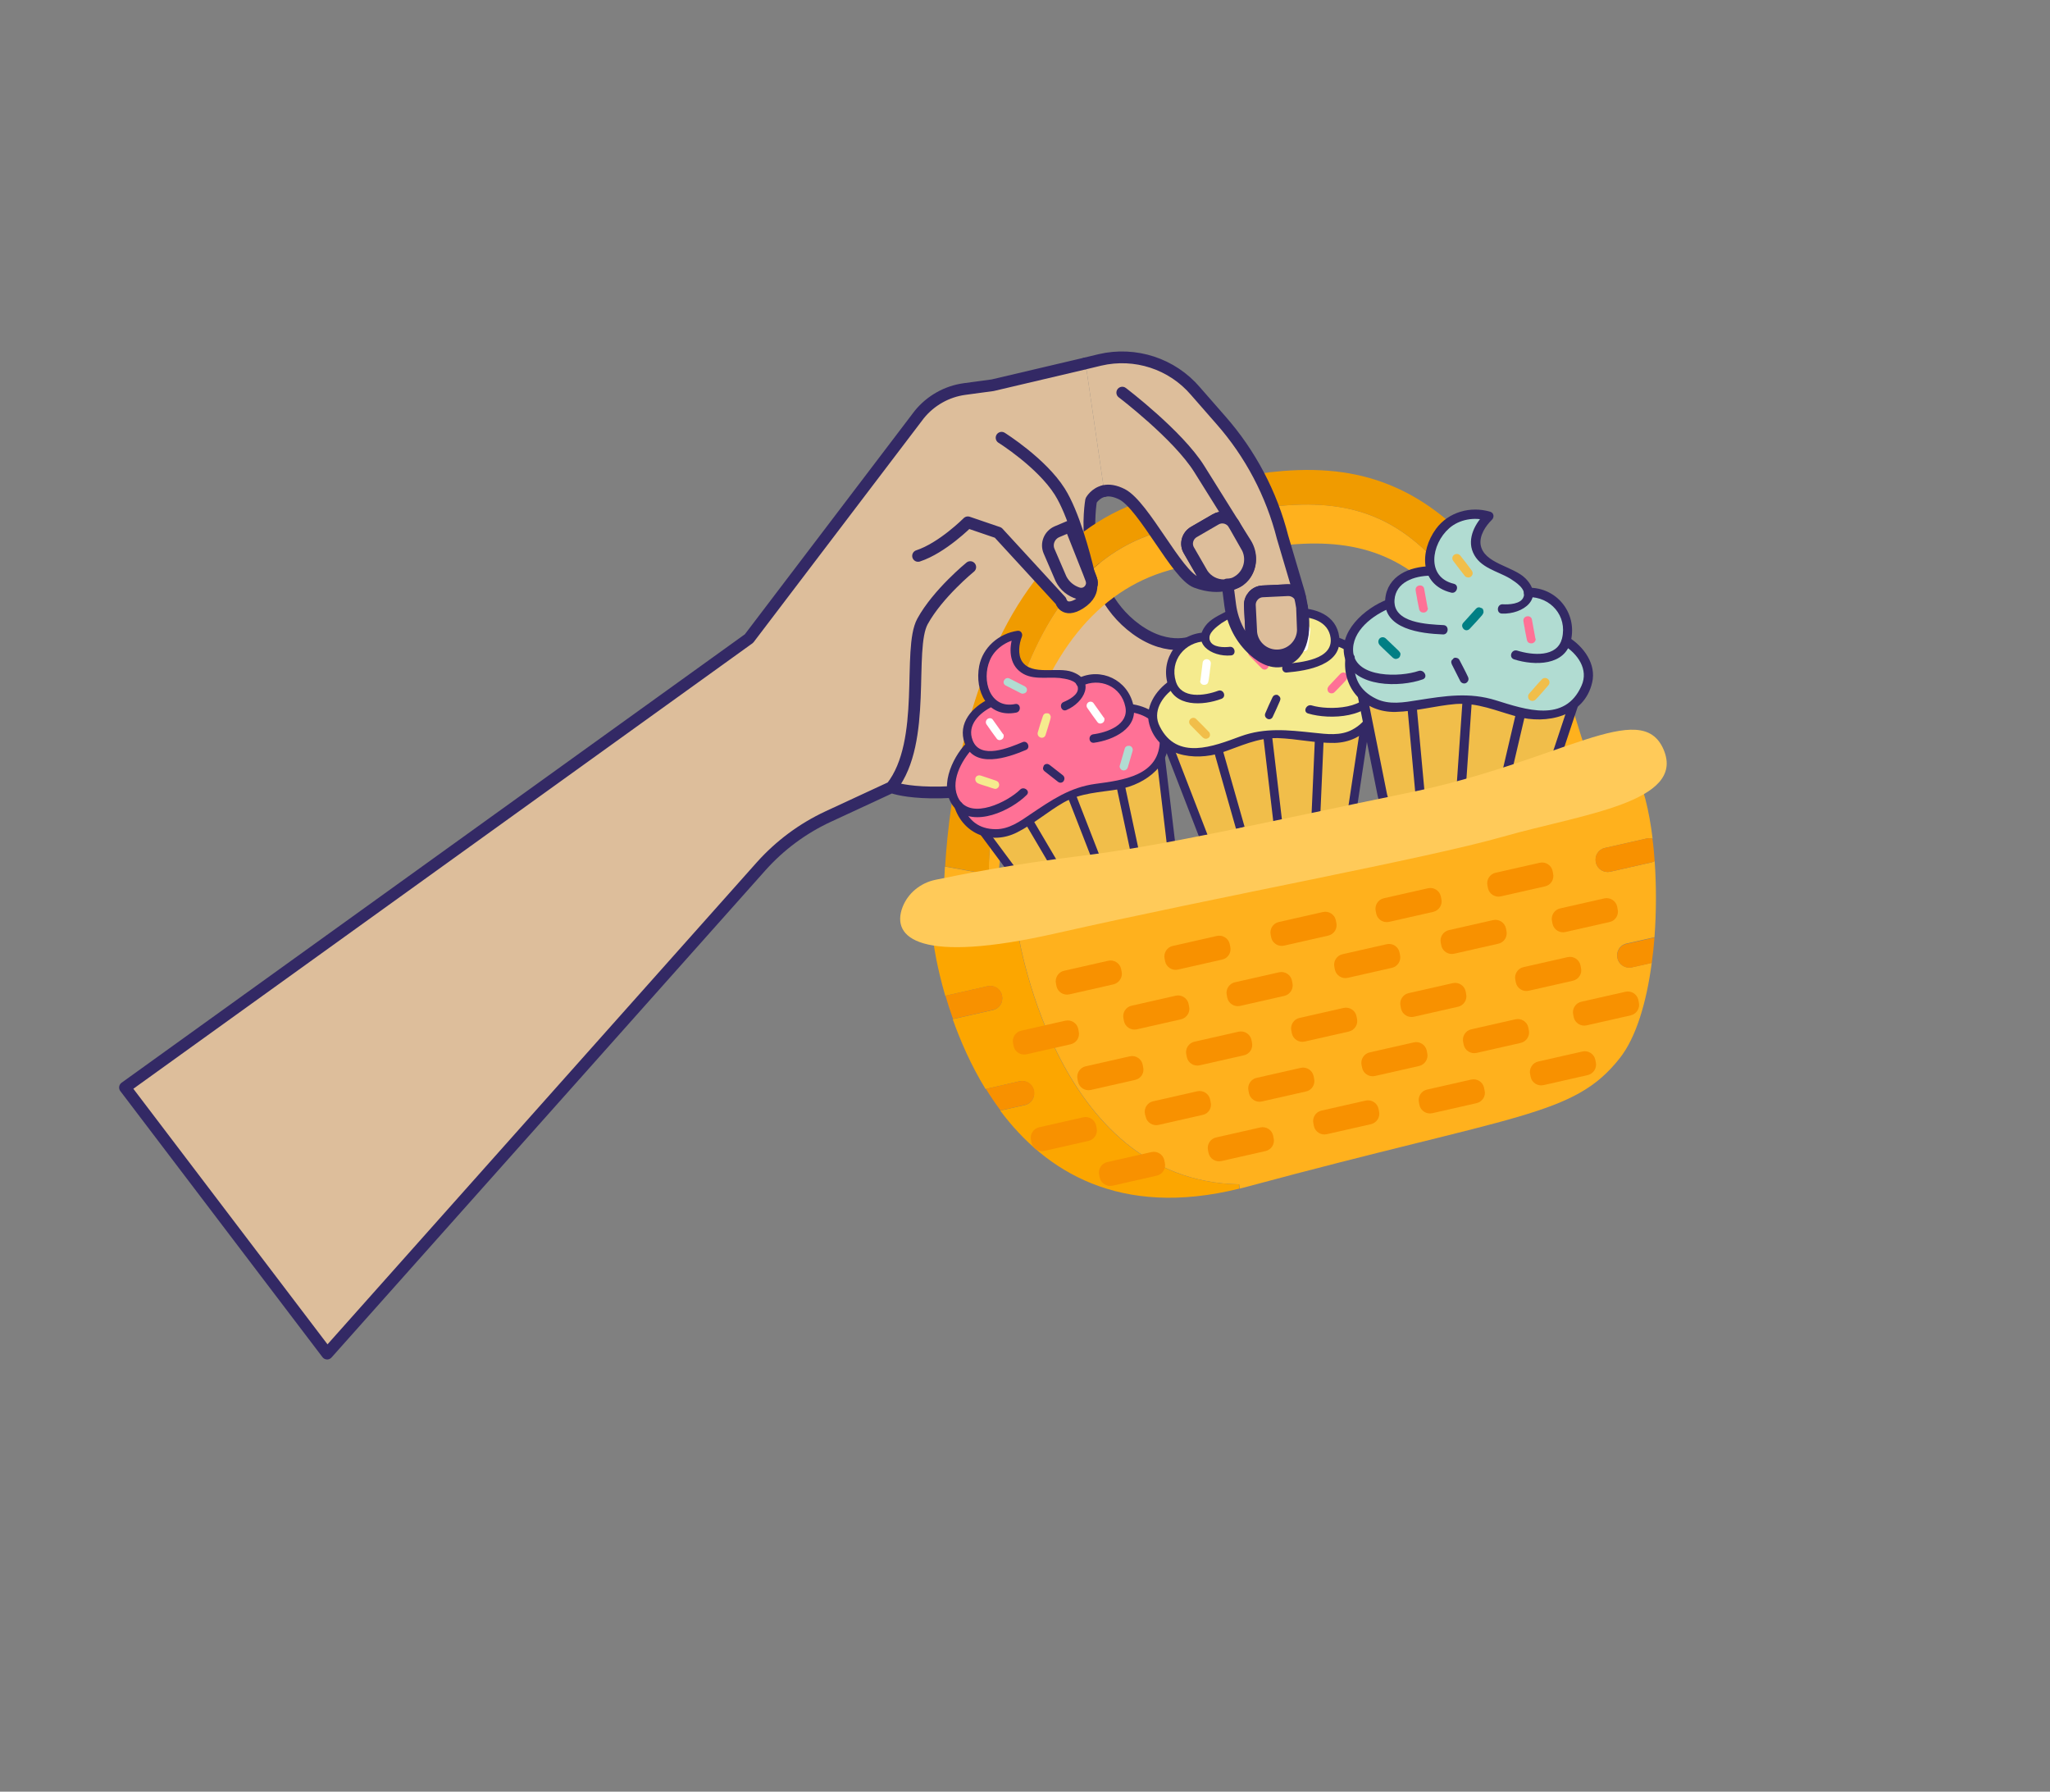
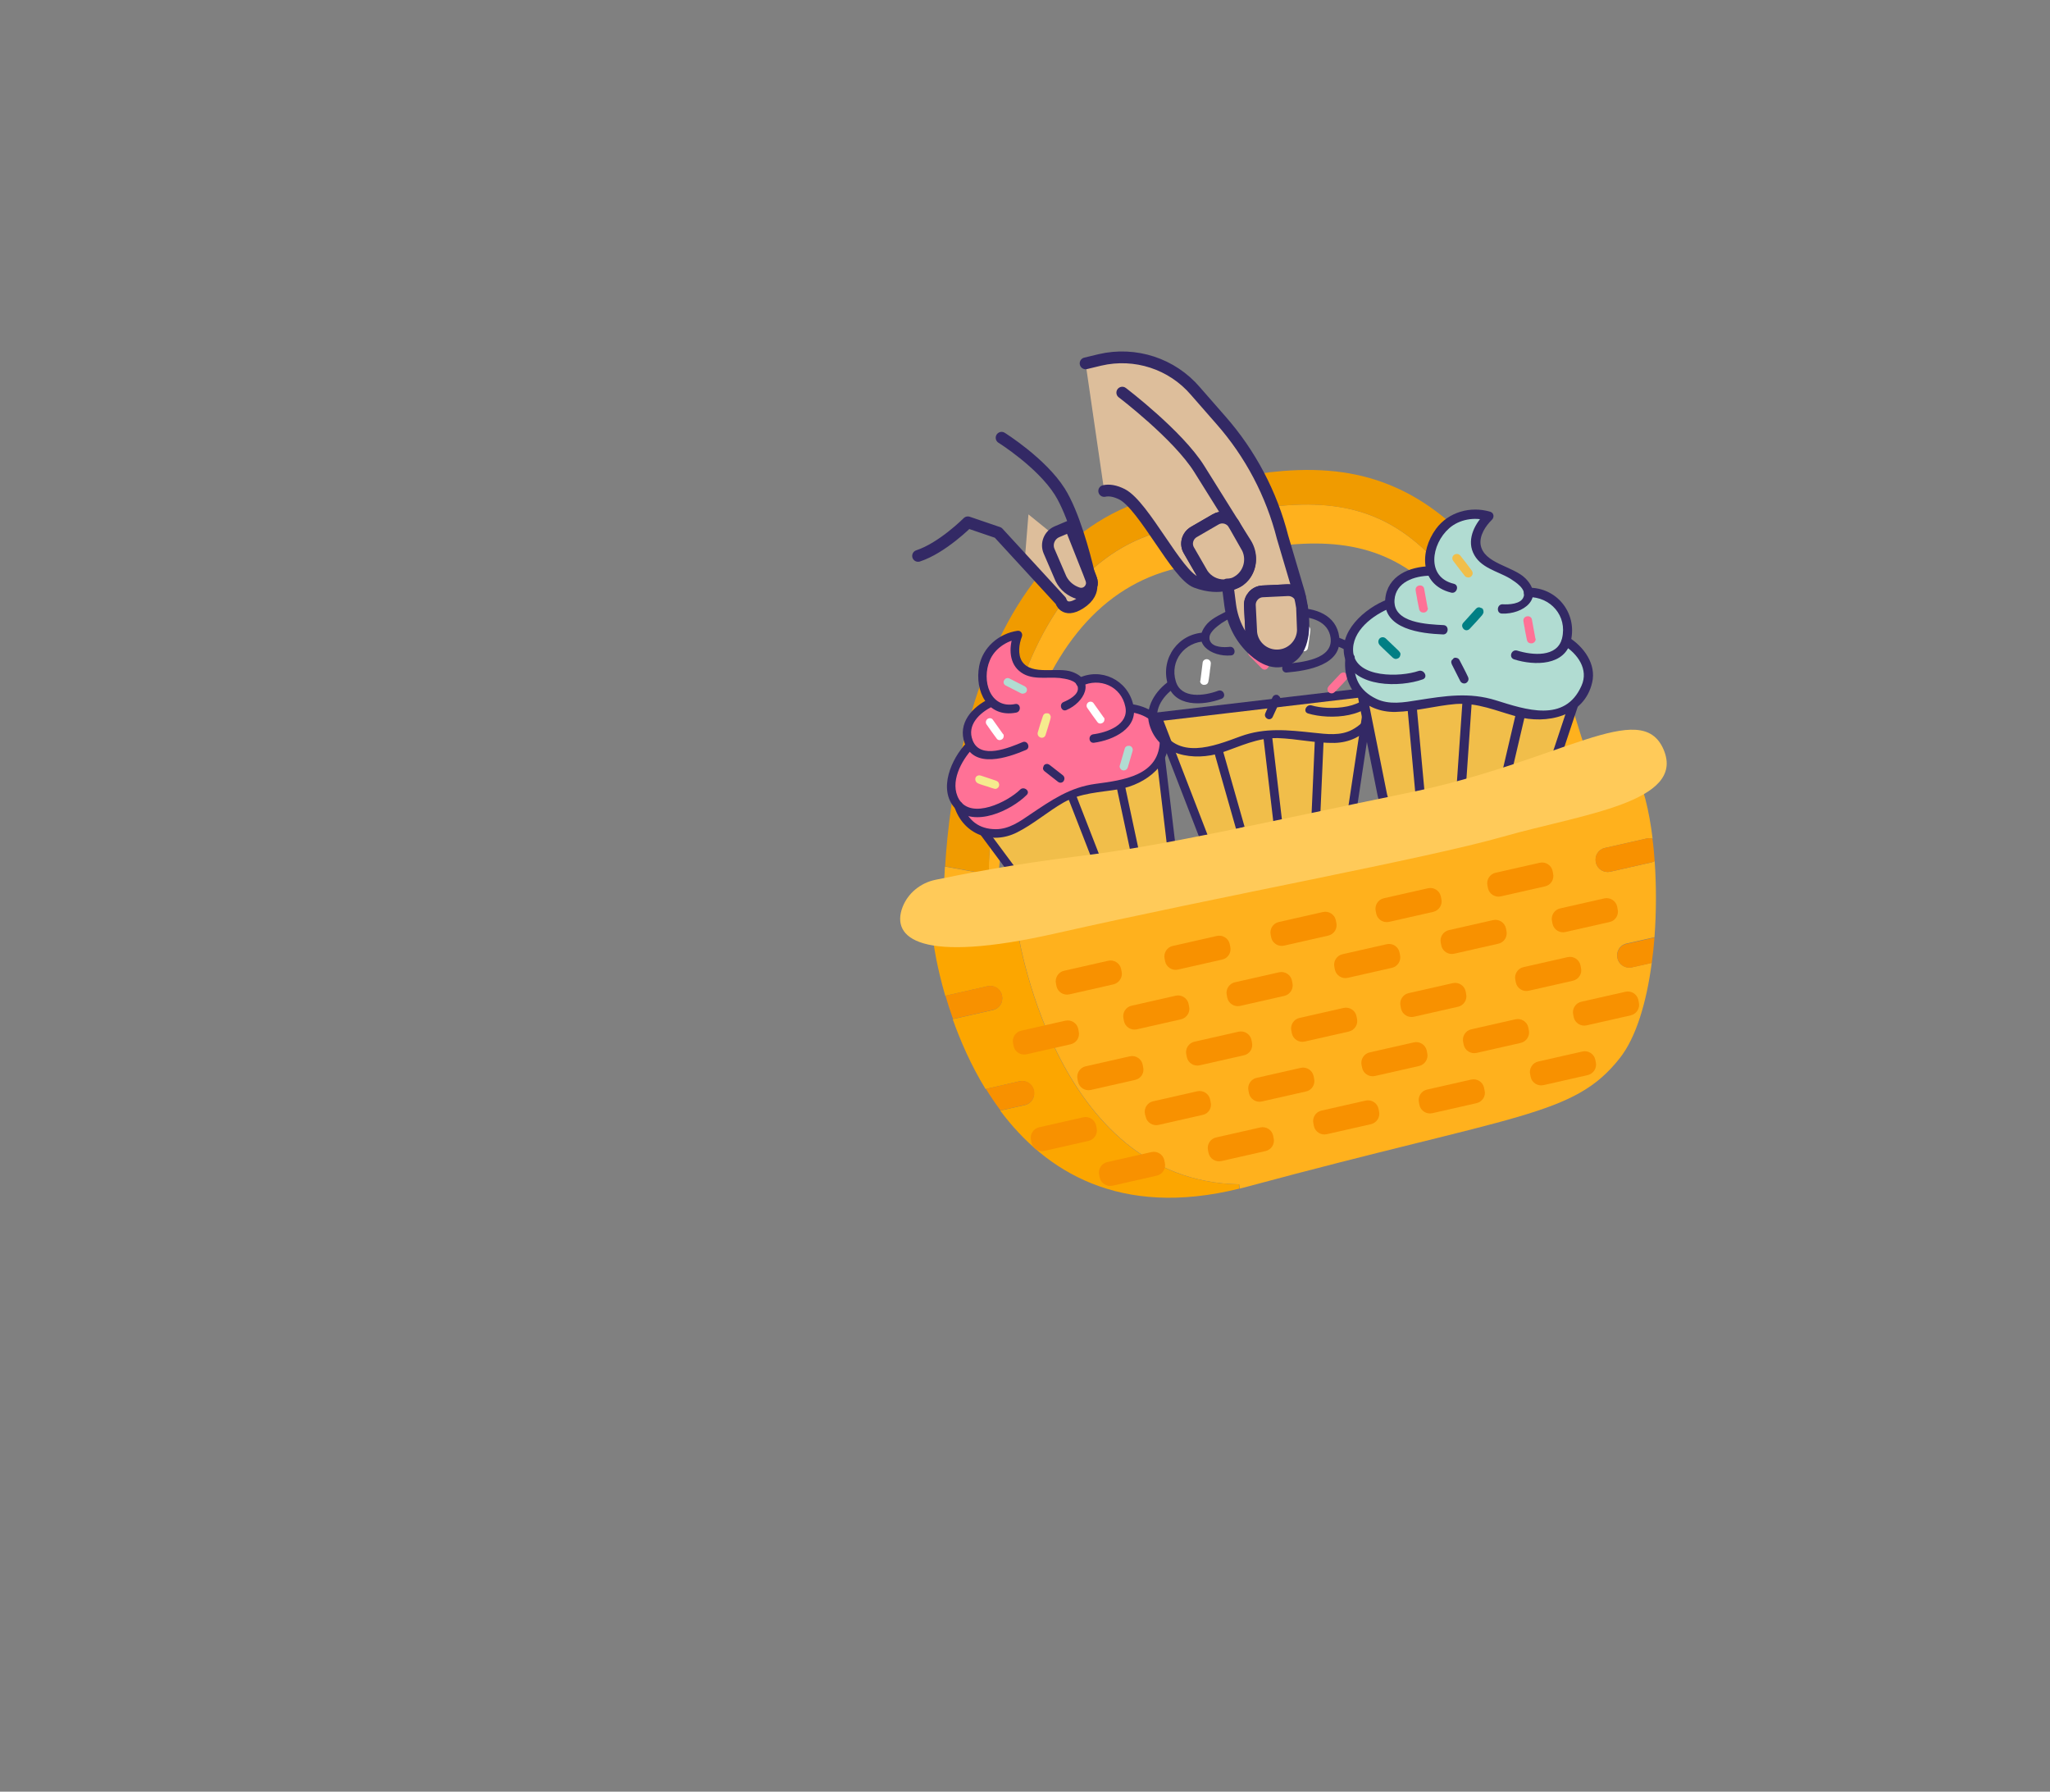
<svg xmlns="http://www.w3.org/2000/svg" version="1.1" id="Layer_1" x="0px" y="0px" viewBox="0 0 1190.6 1040.4" style="enable-background:new 0 0 1190.6 1040.4;" xml:space="preserve">
  <rect x="0" y="0" width="1190.6" height="1040.4" fill="#808080" stroke="none" />
  <style type="text/css">
	.st0{fill:#DDBE9B;stroke:#332965;stroke-width:6.832;stroke-linecap:round;stroke-linejoin:round;stroke-miterlimit:10;}
	.st1{fill:none;stroke:#332965;stroke-width:6.832;stroke-linecap:round;stroke-linejoin:round;stroke-miterlimit:10;}
	.st2{fill:#FFB11D;}
	.st3{fill:#F09B00;}
	.st4{fill:#F1BE4A;}
	.st5{fill:#332965;}
	.st6{fill:#FF7196;}
	.st7{fill:#B1DCD2;}
	.st8{fill:#F5EB8E;}
	.st9{fill:#FFFFFF;}
	.st10{fill:#F89100;}
	.st11{fill:#FCA600;}
	.st12{fill:#007F84;}
	.st13{fill:#FFCA59;}
	.st14{fill:#DDBE9B;}
</style>
  <path class="st0" d="M718.4,337.9c-0.5,0.3-1.1,0.6-1.6,0.8c2.5-0.8,4.4-2.4,5.9-4.2c4.3-5.5,4.5-13.1,0.8-19l-6.1-9.7l7.1,12.5  C727.9,325.4,725.3,334,718.4,337.9z" />
  <path class="st1" d="M730.1,371.3c-0.1-1.3-0.4-2.5-1.1-3.5c0.3,1.5,0.8,3.6,1.2,6.1L730.1,371.3z" />
-   <path class="st0" d="M630.5,211l-54,12.7l-16.3,2.2c-10.3,1.4-19.7,6.7-26.3,14.8L435,370.8L72.6,631.5L190,786l252-282.9  c10.9-12.2,24.1-22,38.9-28.9l36.9-17.1c20.9-26.6,9.1-80.1,18-96.3s27.7-31.5,27.7-31.5s-18.8,15.3-27.7,31.5s2.9,69.7-18,96.3  c0,0,21.5,8.9,78.6-3.5c32.9-7.1,62.4-20,81.4-29.6c13.9-7,16.6-52,16.6-52s-14.9,7.6-34.5-6.6c-35.1-25.5-26.2-74.8-26.2-74.8  s2.4-4.4,7.6-5.5" />
  <g>
    <path class="st2" d="M888.3,416.4c-30.2-67.3-56.8-101.9-88.7-115.7c-32.4-14.1-72-7.4-125.5,7.9c-41.5,11.9-70.9,48.3-87.3,108.4   c-12.7,46.5-12.6,90.3-12.6,90.8l-25.4-4.6c-0.8,12.7-0.8,20.8-0.8,21.6l30.9,5.6c0-0.4-0.1-44.3,12.6-90.8   c16.4-60.1,45.8-96.6,87.3-108.4c53.5-15.3,93.1-21.9,125.5-7.9c31.9,13.8,58.4,48.5,88.7,115.7l28-4c-3-6.8-8.4-27.8-11.5-34   L888.3,416.4z" />
    <path class="st3" d="M586.8,417c16.4-60.1,45.8-96.6,87.3-108.4c53.5-15.3,93.1-21.9,125.5-7.9c31.9,13.8,58.4,48.5,88.7,115.7   l21.3-15.4c-31.7-65.4-63-102.3-99.9-118.3c-19.1-8.3-39.7-11.2-64.8-9.2c-20.1,1.6-43.7,6.5-76.3,15.8   c-50.3,14.4-87.2,59.9-106.5,131.7c-8.7,32.1-12,62.6-13.2,82.1l25.4,4.6C574.2,507.3,574.1,463.5,586.8,417z" />
    <path class="st2" d="M959.5,500.7l-24.3,5.5c-3.7,0.8-7.5-1.5-8.3-5.3l0-0.2c-0.9-3.8,1.5-7.5,5.2-8.3l24.3-5.5   c1.2-0.3,2.3-0.2,3.4,0.1c-2-16.6-5.6-30.8-10.4-39.9C931.8,414,559.9,535,559.9,535l-9.5,7.7l40.2-4.8c0,0,20.6,148.1,129.1,149.8   l0.3,2.5c1.4-0.4,2.9-0.7,4.3-1.1c157.6-42.5,189.7-40.8,216.4-74.6c9.5-12,15.6-32.5,18.6-55.4l-11.6,2.6   c-3.7,0.8-7.5-1.5-8.3-5.3l0-0.2c-0.9-3.8,1.5-7.5,5.2-8.3l16.3-3.7c1.1-14.8,1.1-30,0.1-44.2C960.5,500.3,960,500.5,959.5,500.7z" />
    <g>
      <g>
        <path class="st4" d="M559.5,467.3l43.4,58.5c3.7,4.9,10.3,6.9,16.1,4.7l53.1-20.7c5.8-2.3,9.5-8.3,8.6-14.5l-8.6-71.9     C672.2,423.4,559.5,467.3,559.5,467.3z" />
        <path class="st5" d="M673.1,512.1L620,532.7c-6.8,2.6-14.6,0.4-19-5.5l-45.4-61.1l118.6-46.2l9,75.1     C684.2,502.2,679.9,509.4,673.1,512.1z M563.4,468.4l41.5,55.9c3.1,4.1,8.5,5.7,13.2,3.8l53.1-20.7c4.8-1.9,7.8-6.8,7.1-11.9     l-8.2-68.8L563.4,468.4z" />
      </g>
      <g>
        <g>
          <path class="st6" d="M656.2,410.9L656.2,410.9c-0.2-1.5-0.7-3.2-1.7-5.2c-9-19.1-27.4-9.6-27.4-9.6l0,0c-2.3-3.2-8.5-5.5-19.4-5      c-26.3,1.3-16.7-22.4-16.7-22.4s-25.4,3.2-19.6,31.6c0.6,3.5,2.1,5.9,4,7.4c0,0-15.4,7.1-13.9,18.1c0.3,2.7,1,5.3,2.3,7.2      l-0.5-0.3c0,0-15.8,16-9.2,31.2c0.6,1.5,1.4,2.8,2.5,3.8l0,0c4.1,13.6,13.2,16.3,24,16c10.7-0.5,24.3-14.6,40.6-22.5      c16.3-7.9,44.3,0.6,53.1-23.5C683.1,413.8,656.2,410.9,656.2,410.9z" />
        </g>
      </g>
      <g>
        <g>
          <path class="st5" d="M589.7,408.8c-14.8,3.1-19.8-13.8-14.8-25.4c2.7-6.5,9.5-11.3,16.6-12.3c-0.8-1.1-1.6-2.4-2.6-3.4      c-2.8,6.9-3.3,16.4,2.9,21.8c6.7,5.9,15.8,3.4,23.7,4.2c3.4,0.5,10,1.2,10.5,5.6c0.6,4.2-5.5,7.2-8.4,8.4      c-2.8,1.3-1.1,5.9,1.8,4.6c10.3-4.4,17.1-17.1,3.4-22.1c-8.6-3.2-23.4,2.4-29.2-6.1c-2.6-4.1-1.8-10.1-0.1-14.4      c0.6-1.6-0.5-3.7-2.6-3.4c-10.8,1.6-20.1,9.6-22.2,20.4c-2.8,14.5,4.8,30.4,21.5,27.1C593.3,413.2,592.8,408.3,589.7,408.8      L589.7,408.8z" />
        </g>
      </g>
      <g>
        <g>
          <path class="st5" d="M574.7,405.7c-10.1,4.8-18.7,14.3-14.4,26c5.6,14.9,24.9,8.3,35.5,3.8c2.9-1.1,1.1-5.7-1.8-4.6      c-7.7,3.2-24.7,10.5-29.1-1c-3.5-8.9,4-16,11.6-19.7C579.3,408.8,577.5,404.2,574.7,405.7L574.7,405.7z" />
        </g>
      </g>
      <g>
        <g>
          <path class="st5" d="M561.4,431.3c-8.8,9.1-16.9,27.2-6.6,38.2c11,11.4,32.5,1.1,41.5-7.9c2.3-2.3-1.7-5.2-3.8-3.1      c-7.1,7-28.2,17.7-35.5,5.7c-5.7-9.8,1.3-22.5,8.1-29.8C567.5,432.1,563.7,429,561.4,431.3L561.4,431.3z" />
        </g>
      </g>
      <g>
        <g>
          <path class="st5" d="M628.1,398.4c10.5-5.2,23.1,0,25.5,12.1c2.1,10.3-10.4,14.8-18.7,15.9c-3.1,0.5-2.7,5.3,0.5,4.9      c11.1-1.5,26-8.4,22.8-21.9c-3.2-14.6-18.8-22.1-32.1-15.5C623.5,395.3,625.3,399.9,628.1,398.4L628.1,398.4z" />
        </g>
      </g>
      <g>
        <g>
          <path class="st5" d="M656,413.5c8.5,0.9,17.5,5.9,17.6,15.4c0.5,21.7-21.5,24.1-37.5,26.3c-14.7,2-25.4,9.4-37.6,17.6      c-6.1,4.2-12.5,8.7-20.1,8.7c-9.9,0-16.3-5.1-19.4-14.5c-1-3-5.6-1.2-4.6,1.8c5.2,15.6,21.4,22,36.2,14.6      c9.6-4.8,17.7-12,27.1-17.4c10.1-5.7,20.8-5.8,32.1-7.7c15.8-2.8,32.2-15,28.3-33.2c-2-9.8-12.1-15.2-21.5-16.3      C653.6,408.2,652.8,412.9,656,413.5L656,413.5z" />
        </g>
      </g>
      <rect x="628.5" y="458.4" transform="matrix(0.932 -0.363 0.363 0.932 -132.708 262.048)" class="st5" width="4.9" height="51.6" />
      <rect x="653.1" y="455.9" transform="matrix(0.978 -0.209 0.209 0.978 -85.518 147.591)" class="st5" width="4.9" height="45.1" />
-       <rect x="606.3" y="474.1" transform="matrix(0.862 -0.508 0.508 0.862 -167.856 377.739)" class="st5" width="4.9" height="45.1" />
      <path class="st7" d="M650.4,445.8c-0.2-0.5-0.2-1,0-1.4c0.9-3.2,1.8-6.3,2.8-9.6c0.3-1.4,1.7-1.9,2.9-1.7c1.2,0.3,2,1.5,1.7,2.9    c-0.9,3.2-1.8,6.3-2.8,9.6c-0.4,1.2-1.3,1.7-2.3,1.8C651.6,447.4,650.8,446.8,650.4,445.8z" />
      <path class="st5" d="M608.1,443.6c0.5,0,0.9,0.2,1.4,0.5c2.5,2,5.2,4,7.8,6.1c1,0.8,1.2,2.2,0.4,3.4c-0.7,1-2.2,1.2-3.2,0.4    c-2.5-2-5.3-4.1-7.8-6.1c-1-0.8-1.2-1.8-0.7-2.7C606.2,444.1,607.1,443.6,608.1,443.6z" />
      <path class="st7" d="M594.5,402.7c-0.5,0.2-1,0.1-1.5-0.1c-2.9-1.5-5.9-3-8.8-4.5c-1.3-0.6-1.7-2-1-3.1c0.6-1.1,1.8-1.6,3.1-1    c3,1.5,5.9,3,8.8,4.5c1.1,0.6,1.5,1.5,1.3,2.5C596.3,401.8,595.5,402.6,594.5,402.7z" />
      <path class="st8" d="M610.1,415.6c0.2,0.5,0.2,1,0,1.8c-0.9,3-1.8,6.2-2.8,9.2c-0.3,1.4-1.7,2.1-2.9,1.7c-1.2-0.4-2-1.5-1.7-2.9    c0.9-3.2,1.9-6.4,3-9.6c0.3-1,1.1-1.7,2.2-1.6C609,414,609.7,414.6,610.1,415.6z" />
      <path class="st8" d="M580.1,454.8c0.4,0.9,0.2,1.9-0.4,2.5c-0.7,0.8-1.6,1-2.6,0.6c-1.6-0.4-3.1-1.1-4.7-1.5    c-1.4-0.5-2.8-0.8-4.1-1.4c-1.4-0.5-2.1-1.8-1.8-3.2c0.4-1.2,1.7-1.9,3.2-1.4c2.9,1,5.9,1.9,8.7,2.9    C579.1,453.6,579.9,454,580.1,454.8z" />
      <path class="st9" d="M641.3,416.9c0.4,1.1,0,2.3-1,2.9c-1,0.6-2.3,0.5-3-0.6c-1.1-1.4-2-2.8-3-4.1c-0.9-1.4-1.9-2.6-2.8-4    c-0.8-1.1-0.4-2.5,0.5-3.2s2.4-0.6,3.1,0.4c2,2.8,3.9,5.5,5.9,8.3C641.2,416.7,641.3,416.9,641.3,416.9z" />
      <path class="st9" d="M582.8,426.5c0.4,1.1,0,2.3-1,2.9c-1,0.6-2.3,0.5-3-0.6c-1.1-1.4-2-2.8-3-4.1c-0.9-1.4-1.9-2.6-2.8-4    c-0.8-1.1-0.4-2.5,0.5-3.2c1-0.7,2.4-0.6,3.1,0.4c2,2.8,3.9,5.5,5.9,8.3C582.7,426.3,582.8,426.5,582.8,426.5z" />
    </g>
    <path class="st10" d="M932,492.4c-3.7,0.8-6.1,4.6-5.2,8.3l0,0.2c0.9,3.8,4.6,6.1,8.3,5.3l24.3-5.5c0.6-0.1,1.1-0.3,1.6-0.6   c-0.3-4.5-0.7-8.9-1.3-13.1c-1.1-0.3-2.3-0.4-3.4-0.1L932,492.4z" />
    <path class="st10" d="M939.4,556.3l0,0.2c0.9,3.8,4.6,6.1,8.3,5.3l11.6-2.6c0.7-4.9,1.2-9.8,1.6-14.8l-16.3,3.7   C940.9,548.8,938.5,552.6,939.4,556.3z" />
    <path class="st11" d="M590.5,537.9l-40.2,4.8l-7.9,6.4c0,0,1.6,12,6.6,29.2c0.1,0,0.2-0.1,0.3-0.1l24.3-5.5   c3.7-0.8,7.5,1.5,8.3,5.3l0,0.2c0.9,3.8-1.5,7.5-5.2,8.3l-23.4,5.3c4.5,12.7,10.7,26.9,19.1,40.6l19.7-4.5c3.7-0.8,7.5,1.5,8.3,5.3   l0,0.2c0.9,3.8-1.5,7.5-5.2,8.3l-14.3,3.2c26.2,35.1,69.2,62.6,138.9,45.3l-0.3-2.5C611.1,686,590.5,537.9,590.5,537.9z" />
    <path class="st10" d="M646.7,571.6l-25.6,5.8c-3.4,0.8-6.8-1.4-7.5-4.7l-0.3-1.5c-0.8-3.4,1.4-6.8,4.7-7.5l25.6-5.8   c3.4-0.8,6.8,1.4,7.5,4.7l0.3,1.5C652.2,567.4,650,570.8,646.7,571.6z" />
    <path class="st10" d="M709.8,557.2l-25.6,5.8c-3.4,0.8-6.8-1.4-7.5-4.7l-0.3-1.5c-0.8-3.4,1.4-6.8,4.7-7.5l25.6-5.8   c3.4-0.8,6.8,1.4,7.5,4.7l0.3,1.5C715.3,553.1,713.2,556.5,709.8,557.2z" />
    <path class="st10" d="M771.4,543.3l-25.6,5.8c-3.4,0.8-6.8-1.4-7.5-4.7l-0.3-1.5c-0.8-3.4,1.4-6.8,4.7-7.5l25.6-5.8   c3.4-0.8,6.8,1.4,7.5,4.7l0.3,1.5C776.9,539.2,774.8,542.5,771.4,543.3z" />
    <path class="st10" d="M832.4,529.5l-25.6,5.8c-3.4,0.8-6.8-1.4-7.5-4.7l-0.3-1.5c-0.8-3.4,1.4-6.8,4.7-7.5l25.6-5.8   c3.4-0.8,6.8,1.4,7.5,4.7l0.3,1.5C837.9,525.3,835.8,528.7,832.4,529.5z" />
    <path class="st10" d="M897.3,514.7l-25.6,5.8c-3.4,0.8-6.8-1.4-7.5-4.7l-0.3-1.5c-0.8-3.4,1.4-6.8,4.7-7.5l25.6-5.8   c3.4-0.8,6.8,1.4,7.5,4.7l0.3,1.5C902.8,510.6,900.7,514,897.3,514.7z" />
    <path class="st10" d="M621.8,606.4l-25.6,5.8c-3.4,0.8-6.8-1.4-7.5-4.7l-0.3-1.5c-0.8-3.4,1.4-6.8,4.7-7.5l25.6-5.8   c3.4-0.8,6.8,1.4,7.5,4.7l0.3,1.5C627.3,602.3,625.2,605.6,621.8,606.4z" />
    <path class="st10" d="M685.9,591.9l-25.6,5.8c-3.4,0.8-6.8-1.4-7.5-4.7l-0.3-1.5c-0.8-3.4,1.4-6.8,4.7-7.5l25.6-5.8   c3.4-0.8,6.8,1.4,7.5,4.7l0.3,1.5C691.4,587.7,689.3,591.1,685.9,591.9z" />
    <path class="st10" d="M745.9,578.3l-25.6,5.8c-3.4,0.8-6.8-1.4-7.5-4.7l-0.3-1.5c-0.8-3.4,1.4-6.8,4.7-7.5l25.6-5.8   c3.4-0.8,6.8,1.4,7.5,4.7l0.3,1.5C751.4,574.1,749.3,577.5,745.9,578.3z" />
    <path class="st10" d="M808.4,562l-25.6,5.8c-3.4,0.8-6.8-1.4-7.5-4.7l-0.3-1.5c-0.8-3.4,1.4-6.8,4.7-7.5l25.6-5.8   c3.4-0.8,6.8,1.4,7.5,4.7l0.3,1.5C813.9,557.9,811.7,561.3,808.4,562z" />
    <path class="st10" d="M870.2,548l-25.6,5.8c-3.4,0.8-6.8-1.4-7.5-4.7l-0.3-1.5c-0.8-3.4,1.4-6.8,4.7-7.5l25.6-5.8   c3.4-0.8,6.8,1.4,7.5,4.7l0.3,1.5C875.7,543.9,873.5,547.3,870.2,548z" />
    <path class="st10" d="M934.8,535.4l-25.6,5.8c-3.4,0.8-6.8-1.4-7.5-4.7l-0.3-1.5c-0.8-3.4,1.4-6.8,4.7-7.5l25.6-5.8   c3.4-0.8,6.8,1.4,7.5,4.7l0.3,1.5C940.3,531.3,938.2,534.7,934.8,535.4z" />
    <g>
      <g>
        <path class="st4" d="M672.2,416.3l26.9,69.5c2.2,6,8.5,9.7,14.8,9l58.2-6.8c6.4-0.7,11.4-5.8,12.4-12l11.2-74.1     C795.7,401.8,672.2,416.3,672.2,416.3z" />
        <path class="st5" d="M696.7,486.7l-28.1-72.6l130.1-15.3L787,476.4c-1.2,7.4-7.2,13.3-14.6,14.1l-58.2,6.8     C706.7,498.2,699.3,493.7,696.7,486.7z M675.7,418.5l25.7,66.5c1.8,4.9,6.9,8,12.2,7.3l58.2-6.8c5.2-0.6,9.4-4.7,10.2-9.9     l10.7-70.9L675.7,418.5z" />
      </g>
      <g>
        <g>
-           <path class="st8" d="M677.1,430.5c19.6,17.6,40.9-3.6,59.6-4.3c18.6-0.7,37.8,5.6,47.7,0.9c10-4.9,17-11.9,14.1-26.2l0,0      c0.5-1.4,0.7-3,0.5-4.7c-1.3-17-23.4-24-23.4-24l-0.3,0.5c0.2-2.4-0.4-5.1-1.4-7.7c-4-10.8-21.4-9.7-21.4-9.7      c0.9-2.3,1.1-5.2,0-8.7c-8.5-28.6-33.1-19.3-33.1-19.3s20.2,16.9-4.3,28.4c-10.2,4.8-14.7,9.9-15.2,13.9l0,0      c0,0-21.2,0.3-20.2,21.9c0.1,2.2,0.5,4,1,5.5l0,0C680.7,397.3,657.7,412.9,677.1,430.5z" />
-         </g>
+           </g>
      </g>
      <g>
        <g>
          <path class="st5" d="M740.2,363.2c-3.1,1-1.2,5.8,2.1,4.7c16.8-5,16-23.1,6.4-35c-7.2-8.9-19.4-11.7-30-7.9      c-2,0.7-2,3.1-0.7,4.3c3.6,3.2,7.3,8.2,6.8,13.2c-1.1,10.5-17.2,12.6-23.6,19.6c-10.1,11.2,2.3,19.5,13.7,18.5      c3.2-0.2,2.6-5.2-0.6-5c-3.2,0.4-10.1,0.5-11.6-3.6c-1.7-4.2,4-8.1,6.8-10.2c6.8-4.5,16.2-6.7,19.5-15.2      c3-7.8-2.1-16.3-7.9-21.2c-0.3,1.4-0.5,3-0.7,4.3c6.9-2.5,15.3-1.5,21,3.2C751.5,341.2,755.1,358.9,740.2,363.2L740.2,363.2z" />
        </g>
      </g>
      <g>
        <g>
          <path class="st5" d="M752.2,353.2c-3.2,0-2.6,5.1,0.6,5c8.6-0.3,18.8,2.6,20,12.3c1.5,12.6-17.4,14.1-26,15      c-3.2,0.4-2.6,5.4,0.6,5c11.8-1,32.5-4.3,30.4-20.6C776.2,357.1,763.8,352.7,752.2,353.2L752.2,353.2z" />
        </g>
      </g>
      <g>
        <g>
          <path class="st5" d="M776.7,370c-3.2-1-5.2,3.7-1.8,4.6c9.7,3.3,22.3,11.5,21.8,23.1c-0.9,14.4-25.1,14.9-35,11.9      c-3-0.8-5.2,3.7-2,4.7c12.5,3.8,37.1,2.8,41.5-12.9C805.2,386.6,789.1,374,776.7,370L776.7,370z" />
        </g>
      </g>
      <g>
        <g>
          <path class="st5" d="M700.2,372.4c3.2,0,2.6-5.1-0.4-5.1c-15.3,0.4-25.8,14.8-21.7,29.6c3.7,13.9,20.6,12.9,31.3,8.9      c3.1-1.2,1.2-5.8-1.9-4.7c-8,3-21.5,4.9-24.6-5.4C679.2,383.5,688.2,372.7,700.2,372.4L700.2,372.4z" />
        </g>
      </g>
      <g>
        <g>
          <path class="st5" d="M682.1,399.5c2.7-2-0.4-5.9-2.9-4.1c-8,5.5-14.5,15.3-11.7,25.2c5.2,18.4,26,21.6,41.8,16.5      c11.1-3.7,20.9-8.8,32.9-8.5c11.1,0.4,22,3,33,2.8c17-0.5,28.6-14.1,25.8-30.8c-0.5-3.2-5.6-2.6-5,0.6      c1.7,10-1.7,17.7-10.6,22.5c-6.9,3.7-14.8,2.6-22.4,1.8c-15-1.6-28.3-3.1-42.6,2.1c-15.7,5.8-36.8,14.2-46.8-5.7      C669.1,413.3,674.9,404.4,682.1,399.5L682.1,399.5z" />
        </g>
      </g>
      <rect x="736.4" y="425.2" transform="matrix(0.993 -0.117 0.117 0.993 -47.59 89.161)" class="st5" width="5.1" height="53.1" />
      <rect x="711.3" y="435.1" transform="matrix(0.962 -0.274 0.274 0.962 -98.275 213.202)" class="st5" width="5.1" height="46.4" />
      <rect x="742" y="449.7" transform="matrix(4.419707e-02 -0.999 0.999 4.419707e-02 279.569 1196.77)" class="st5" width="46.4" height="5.1" />
      <path class="st4" d="M701.5,428.7c-1,0.5-2,0.4-3-0.5c-2.5-2.4-4.8-4.9-7.2-7.3c-1-1.1-0.8-2.6,0.1-3.4c0.9-0.8,2.4-1,3.4,0.1    c2.5,2.4,4.8,4.9,7.2,7.3c0.4,0.3,0.6,0.8,0.7,1.3C702.9,427.3,702.5,428.2,701.5,428.7z" />
      <path class="st5" d="M742.7,404.1c0.9,0.6,1.2,1.6,0.7,2.8c-1.3,3.1-2.8,6.3-4.2,9.3c-0.5,1.3-2,1.8-3.1,1.2    c-1.3-0.7-1.8-2-1.2-3.3c1.3-3.2,2.8-6.3,4.2-9.3c0.3-0.5,0.6-0.9,1.1-1.1C741.1,403.3,742.1,403.3,742.7,404.1z" />
-       <path class="st4" d="M730.2,359.3c-0.6-0.8-0.7-1.8,0-2.9c1.9-2.8,3.8-5.5,5.8-8.3c0.9-1.1,2.2-1.3,3.3-0.6    c1.1,0.7,1.5,2.2,0.6,3.3c-1.9,2.8-3.9,5.6-5.8,8.3c-0.3,0.4-0.8,0.8-1.3,0.8C731.8,360.5,730.8,360.1,730.2,359.3z" />
      <path class="st6" d="M726.1,377c0.9-0.6,2-0.4,2.8,0.4c2.5,2.4,5,4.9,7.3,7.3c1,1.1,0.8,2.5-0.1,3.4c-0.9,1-2.4,1-3.4-0.1    c-2.3-2.3-4.6-4.7-6.9-7c-0.6-0.6-0.8-1.1-0.9-1.6C724.7,378.2,725.1,377.3,726.1,377z" />
      <path class="st6" d="M771.8,398.3c2.1-2.3,4.4-4.6,6.5-6.9c1.1-1.1,2.6-1.2,3.5-0.2c1,1.1,1,2.6-0.1,3.8c-0.9,1.1-2,2.1-3,3.2    c-1.2,1.2-2.3,2.5-3.5,3.6c-0.8,0.8-1.6,1-2.6,0.7c-0.9-0.2-1.5-1-1.6-2C770.8,399.6,771.4,398.9,771.8,398.3z" />
      <path class="st9" d="M697.2,395c0.4-3.5,0.9-6.9,1.3-10.4c0.2-1.2,1.5-2,2.7-1.8c1.2,0.2,2.2,1.3,2,2.7c-0.1,1.7-0.5,3.3-0.6,5    c-0.3,1.7-0.4,3.5-0.8,5.2c-0.2,1.4-1.3,2-2.5,2c-1.2,0-2.2-0.9-2.3-2.1C697.1,395.5,697.1,395.4,697.2,395z" />
      <path class="st9" d="M755,375.5c0.4-3.5,0.9-6.9,1.3-10.4c0.2-1.2,1.5-2,2.7-1.8s2.2,1.3,2,2.7c-0.1,1.7-0.5,3.3-0.6,5    c-0.3,1.7-0.4,3.5-0.8,5.2c-0.2,1.4-1.3,2-2.5,2c-1.2,0-2.2-0.9-2.3-2.1C754.9,376,754.9,375.8,755,375.5z" />
    </g>
    <path class="st10" d="M913.5,569.5l-25.6,5.8c-3.4,0.8-6.8-1.4-7.5-4.7l-0.3-1.5c-0.8-3.4,1.4-6.8,4.7-7.5l25.6-5.8   c3.4-0.8,6.8,1.4,7.5,4.7l0.3,1.5C919,565.4,916.9,568.7,913.5,569.5z" />
    <path class="st10" d="M846.8,584.6l-25.6,5.8c-3.4,0.8-6.8-1.4-7.5-4.7l-0.3-1.5c-0.8-3.4,1.4-6.8,4.7-7.5l25.6-5.8   c3.4-0.8,6.8,1.4,7.5,4.7l0.3,1.5C852.3,580.5,850.1,583.9,846.8,584.6z" />
    <path class="st10" d="M783.4,599l-25.6,5.8c-3.4,0.8-6.8-1.4-7.5-4.7l-0.3-1.5c-0.8-3.4,1.4-6.8,4.7-7.5l25.6-5.8   c3.4-0.8,6.8,1.4,7.5,4.7l0.3,1.5C788.9,594.8,786.8,598.2,783.4,599z" />
    <path class="st10" d="M722.4,612.8l-25.6,5.8c-3.4,0.8-6.8-1.4-7.5-4.7l-0.3-1.5c-0.8-3.4,1.4-6.8,4.7-7.5l25.6-5.8   c3.4-0.8,6.8,1.4,7.5,4.7l0.3,1.5C727.9,608.7,725.8,612.1,722.4,612.8z" />
    <path class="st10" d="M659.2,627.1l-25.6,5.8c-3.4,0.8-6.8-1.4-7.5-4.7l-0.3-1.5c-0.8-3.4,1.4-6.8,4.7-7.5l25.6-5.8   c3.4-0.8,6.8,1.4,7.5,4.7l0.3,1.5C664.8,623,662.6,626.4,659.2,627.1z" />
    <path class="st10" d="M582,578.1l0-0.2c-0.9-3.8-4.6-6.1-8.3-5.3l-24.3,5.5c-0.1,0-0.2,0.1-0.3,0.1c1.2,4.2,2.7,8.7,4.4,13.5   l23.4-5.3C580.5,585.6,582.9,581.9,582,578.1z" />
    <path class="st10" d="M600.6,633.3l0-0.2c-0.9-3.8-4.6-6.1-8.3-5.3l-19.7,4.5c2.6,4.2,5.4,8.4,8.5,12.5l14.3-3.2   C599.1,640.8,601.4,637,600.6,633.3z" />
    <path class="st10" d="M632.2,662.5l-25.6,5.8c-3.4,0.8-6.8-1.4-7.5-4.7l-0.3-1.5c-0.8-3.4,1.4-6.8,4.7-7.5l25.6-5.8   c3.4-0.8,6.8,1.4,7.5,4.7l0.3,1.5C637.7,658.3,635.6,661.7,632.2,662.5z" />
    <path class="st10" d="M698.5,647.4l-25.6,5.8c-3.4,0.8-6.8-1.4-7.5-4.7L665,647c-0.8-3.4,1.4-6.8,4.7-7.5l25.6-5.8   c3.4-0.8,6.8,1.4,7.5,4.7l0.3,1.5C704,643.3,701.9,646.7,698.5,647.4z" />
    <path class="st10" d="M758.5,633.8l-25.6,5.8c-3.4,0.8-6.8-1.4-7.5-4.7l-0.3-1.5c-0.8-3.4,1.4-6.8,4.7-7.5l25.6-5.8   c3.4-0.8,6.8,1.4,7.5,4.7l0.3,1.5C764,629.7,761.9,633.1,758.5,633.8z" />
    <path class="st10" d="M824.2,619l-25.6,5.8c-3.4,0.8-6.8-1.4-7.5-4.7l-0.3-1.5c-0.8-3.4,1.4-6.8,4.7-7.5l25.6-5.8   c3.4-0.8,6.8,1.4,7.5,4.7l0.3,1.5C829.7,614.8,827.6,618.2,824.2,619z" />
    <path class="st10" d="M883.2,605.6l-25.6,5.8c-3.4,0.8-6.8-1.4-7.5-4.7l-0.3-1.5c-0.8-3.4,1.4-6.8,4.7-7.5l25.6-5.8   c3.4-0.8,6.8,1.4,7.5,4.7l0.3,1.5C888.7,601.4,886.6,604.8,883.2,605.6z" />
    <path class="st10" d="M947.1,589.6l-25.6,5.8c-3.4,0.8-6.8-1.4-7.5-4.7l-0.3-1.5c-0.8-3.4,1.4-6.8,4.7-7.5l25.6-5.8   c3.4-0.8,6.8,1.4,7.5,4.7l0.3,1.5C952.6,585.4,950.5,588.8,947.1,589.6z" />
    <path class="st10" d="M922.1,624.3l-25.6,5.8c-3.4,0.8-6.8-1.4-7.5-4.7l-0.3-1.5c-0.8-3.4,1.4-6.8,4.7-7.5l25.6-5.8   c3.4-0.8,6.8,1.4,7.5,4.7l0.3,1.5C927.6,620.1,925.5,623.5,922.1,624.3z" />
    <path class="st10" d="M857.5,640.6l-25.6,5.8c-3.4,0.8-6.8-1.4-7.5-4.7l-0.3-1.5c-0.8-3.4,1.4-6.8,4.7-7.5l25.6-5.8   c3.4-0.8,6.8,1.4,7.5,4.7l0.3,1.5C863.1,636.5,860.9,639.8,857.5,640.6z" />
    <path class="st10" d="M796.2,652.8l-25.6,5.8c-3.4,0.8-6.8-1.4-7.5-4.7l-0.3-1.5c-0.8-3.4,1.4-6.8,4.7-7.5l25.6-5.8   c3.4-0.8,6.8,1.4,7.5,4.7l0.3,1.5C801.7,648.7,799.6,652,796.2,652.8z" />
    <path class="st10" d="M735,668.4l-25.6,5.8c-3.4,0.8-6.8-1.4-7.5-4.7l-0.3-1.5c-0.8-3.4,1.4-6.8,4.7-7.5l25.6-5.8   c3.4-0.8,6.8,1.4,7.5,4.7l0.3,1.5C740.5,664.3,738.4,667.6,735,668.4z" />
    <path class="st10" d="M671.8,682.7l-25.6,5.8c-3.4,0.8-6.8-1.4-7.5-4.7l-0.3-1.5c-0.8-3.4,1.4-6.8,4.7-7.5l25.6-5.8   c3.4-0.8,6.8,1.4,7.5,4.7l0.3,1.5C677.3,678.6,675.2,681.9,671.8,682.7z" />
    <g>
      <g>
        <path class="st4" d="M787.1,382.9l15.7,78.5c1.4,6.6,7,11.7,13.8,12.2l62.5,4.3c6.8,0.5,13.3-3.8,15.4-10.3l25.1-75.5     C919.6,392.1,787.1,382.9,787.1,382.9z" />
        <path class="st5" d="M878.9,480.6l-62.5-4.3c-8-0.6-14.7-6.4-16.3-14.3l-16.4-82l139.5,9.7l-26.2,78.8     C894.6,476.1,887,481.2,878.9,480.6z M790.5,385.9l15,75c1.1,5.5,5.8,9.6,11.3,10l62.5,4.3c5.6,0.4,10.9-3.2,12.6-8.5l24-72.2     L790.5,385.9z" />
      </g>
      <g>
        <g>
          <path class="st7" d="M909.6,372.2L909.6,372.2c0.5-1.6,0.8-3.6,0.8-5.9c0-23.2-22.7-22.4-22.7-22.4l0,0      c-0.8-4.2-5.9-9.4-16.9-14c-26.7-11.1-6.1-30.1-6.1-30.1s-26.7-8.7-34.3,22.2c-1,3.7-0.7,6.8,0.4,9.3c0,0-18.6-0.2-22.3,11.5      c-0.9,2.8-1.5,5.7-1.1,8.2l-0.3-0.6c0,0-23.2,8.5-23.7,26.8c-0.1,1.8,0.1,3.4,0.7,4.9l0,0c-2.3,15.4,5.5,22.4,16.4,27.2      c10.9,4.6,31-3.1,50.9-3.4c19.9-0.2,43.7,21.3,63.7,1.5C934.9,387.7,909.6,372.2,909.6,372.2z" />
        </g>
      </g>
      <g>
        <g>
          <path class="st5" d="M844.4,339c-16.2-3.8-13.2-23-2.8-32.2c5.8-5.2,14.8-6.8,22.2-4.4c-0.3-1.5-0.5-3.1-0.9-4.6      c-6,5.6-11,14.8-7.4,23c3.9,9,14.1,10.7,21.6,15.2c3.1,2,9.4,5.9,7.8,10.5c-1.4,4.4-8.8,4.6-12.2,4.4c-3.4-0.1-3.8,5.3-0.4,5.4      c12.3,0.5,25-8.9,13.7-20.4c-7.1-7.2-24.4-8.6-26.1-19.7c-0.7-5.3,2.9-10.8,6.6-14.4c1.4-1.4,1.2-3.9-0.9-4.6      c-11.5-3.5-24.4,0.1-31.6,9.9c-9.6,13.1-9.5,32.4,8.7,37C846,345.1,847.8,339.9,844.4,339L844.4,339z" />
        </g>
      </g>
      <g>
        <g>
          <path class="st5" d="M831,328.8c-12.3,0.1-25.3,5.5-26.5,19.2c-1.4,17.4,20.9,19.9,33.5,20.4c3.4,0.2,3.8-5.2,0.4-5.4      c-9.2-0.5-29.4-1.1-28.5-14.6c0.7-10.4,11.5-14,20.7-14.1C834.1,334.1,834.5,328.7,831,328.8L831,328.8z" />
        </g>
      </g>
      <g>
        <g>
          <path class="st5" d="M805.8,348.1c-13,4.9-29.5,19.1-24.5,34.8c5.6,16.5,31.8,16.3,45,11.6c3.3-1.2,0.8-5.9-2.4-4.9      c-10.4,3.6-36.3,4.4-38-10.9c-1.1-12.4,11.8-21.8,22-25.8C811.5,351.7,809.1,346.8,805.8,348.1L805.8,348.1z" />
        </g>
      </g>
      <g>
        <g>
          <path class="st5" d="M887.5,346.7c12.9-0.2,22.9,10.8,19.7,24c-2.8,11.2-17.3,9.8-26,7.1c-3.4-1-5.2,4-1.8,5.1      c11.7,3.7,29.8,3.9,33-11.1c3.6-16-8.4-30.8-24.7-30.5C884.4,341.4,884,346.8,887.5,346.7L887.5,346.7z" />
        </g>
      </g>
      <g>
        <g>
          <path class="st5" d="M908.2,374.7c8,4.9,14.6,14,10.3,23.5c-9.6,21.8-32.6,13.8-49.6,8.5c-15.6-4.9-29.7-2.6-45.6-0.1      c-8,1.3-16.5,2.8-24-0.8c-9.8-4.7-13.8-12.7-12.5-23.5c0.4-3.4-5-3.8-5.4-0.4c-2.1,17.9,11,31.9,29.1,31.5      c11.8-0.3,23.2-3.6,35-4.6c12.7-0.9,23.4,4,35.5,7.3c17,4.6,39.1,0.2,43.7-19.8c2.5-10.7-4.9-20.8-13.7-26.3      C908.2,368.4,905.2,372.7,908.2,374.7L908.2,374.7z" />
        </g>
      </g>
      <rect x="821.9" y="430.5" transform="matrix(6.905512e-02 -0.998 0.998 6.905512e-02 359.265 1251.5)" class="st5" width="56.7" height="5.4" />
      <rect x="852.5" y="436.3" transform="matrix(0.228 -0.974 0.974 0.228 249.847 1193.133)" class="st5" width="49.5" height="5.4" />
      <rect x="819.5" y="410.4" transform="matrix(0.996 -9.173414e-02 9.173414e-02 0.996 -36.456 77.259)" class="st5" width="5.4" height="49.5" />
-       <path class="st4" d="M887.5,404.2c0-0.5,0.3-1.1,0.6-1.4c2.4-2.7,4.7-5.5,7.3-8.2c1-1.2,2.6-1.1,3.6-0.3c1,0.8,1.3,2.4,0.3,3.6    c-2.4,2.7-4.7,5.5-7.3,8.2c-1,1-2.1,1.1-3.1,0.7C887.9,406.4,887.4,405.4,887.5,404.2z" />
      <path class="st5" d="M846.5,382.2c0.5,0.2,0.9,0.6,1.2,1.2c1.6,3.2,3.4,6.4,4.9,9.7c0.6,1.3,0.2,2.7-1.1,3.5    c-1.1,0.6-2.7,0.2-3.4-1.1c-1.6-3.2-3.3-6.6-4.9-9.7c-0.6-1.3-0.4-2.4,0.6-3C844.3,381.8,845.4,381.7,846.5,382.2z" />
      <path class="st4" d="M852.1,335.2c-0.5,0-1.1-0.4-1.4-0.8c-2.2-2.9-4.5-5.7-6.6-8.6c-1-1.2-0.7-2.8,0.4-3.6    c1.1-0.8,2.6-0.7,3.6,0.4c2.3,2.9,4.5,5.7,6.6,8.6c0.8,1.1,0.8,2.2,0.1,3.1C854.3,335.1,853.2,335.6,852.1,335.2z" />
      <path class="st12" d="M861.6,355.4c0,0.5-0.3,1.1-0.8,1.8c-2.3,2.6-4.7,5.3-7.1,7.8c-1,1.2-2.6,1.3-3.6,0.3s-1.3-2.4-0.3-3.6    c2.4-2.7,4.9-5.4,7.4-8.2c0.8-0.9,1.9-1.1,2.9-0.5C861.2,353.2,861.6,354.1,861.6,355.4z" />
      <path class="st12" d="M813.3,380.2c-0.1,1.1-0.7,1.9-1.6,2.2c-1.1,0.5-2,0.2-2.9-0.6c-1.4-1.2-2.5-2.5-3.9-3.7    c-1.2-1.2-2.4-2.2-3.4-3.3c-1.2-1.2-1.3-2.8-0.3-4c1-1,2.6-1.1,3.8,0.1c2.4,2.3,4.9,4.7,7.3,7    C812.9,378.6,813.6,379.3,813.3,380.2z" />
      <path class="st6" d="M891.9,371.2c-0.1,1.3-1.1,2.3-2.3,2.4c-1.3,0.1-2.5-0.5-2.8-2c-0.4-1.8-0.7-3.7-1.1-5.5    c-0.2-1.8-0.7-3.5-0.9-5.3c-0.3-1.5,0.7-2.7,2-2.9c1.3-0.3,2.7,0.5,2.9,1.8c0.7,3.7,1.3,7.3,2,11    C891.9,371,891.9,371.2,891.9,371.2z" />
      <path class="st6" d="M829.3,353.3c-0.1,1.3-1.1,2.3-2.3,2.4c-1.3,0.1-2.5-0.5-2.8-2c-0.4-1.8-0.7-3.7-1.1-5.5    c-0.2-1.8-0.7-3.5-0.9-5.3c-0.3-1.5,0.7-2.7,2-2.9c1.3-0.3,2.7,0.5,2.9,1.8c0.7,3.7,1.3,7.3,2,11    C829.3,353.1,829.3,353.3,829.3,353.3z" />
    </g>
    <path class="st13" d="M543.2,510.9c-8.5,1.8-15.8,7.6-19,15.8c-7,18.3,10.6,33,88.5,15.4c96.9-21.9,214.8-43.3,260.4-56.3   s106.1-19.9,93.1-50.5c-13-30.5-59.8,6.9-147.5,24.9s-142,30.9-193.2,37.1C589.4,501.7,558.4,507.7,543.2,510.9z" />
  </g>
  <path class="st1" d="M710.9,339.9c0.7,0,1.4,0,2-0.1l-0.1-0.4C712.9,339.4,712.2,339.7,710.9,339.9z" />
  <path class="st14" d="M597.3,298.7l-2.2,27.4l18.3,21.8c0,0,5.2,5.3,6.1,5.8c0.9,0.5,14.7-5,14.7-5s-0.3-18.8-0.9-20.1  C632.6,327.1,597.3,298.7,597.3,298.7z" />
  <path class="st0" d="M716.7,304.5c-0.2-0.4-0.5-0.7-0.7-1l1.4,2.3L716.7,304.5z" />
  <path class="st0" d="M633.5,338c0,0,0.4,0.9,0.4,2.2c0.4-1.2,0.4-2.6-0.2-4l-1.4-3.7C633.1,335.9,633.5,338,633.5,338z" />
  <g>
    <path class="st0" d="M641.3,285.1c2.7-0.6,6.2-0.2,10.5,2c12.7,6.7,31.7,46.7,42.8,50.9c7.7,2.9,13.5,2.5,16.3,1.9   c-4.9,0-9.6-2.3-12.5-6.6l-7.9-13.7c-2.2-3.7-0.9-8.5,2.9-10.7l12.6-7.3c3.3-2,7.6-1.1,10,1.9l-19.5-31.2   c-12.4-19.8-44.7-44.3-44.7-44.3s32.3,24.5,44.7,44.3l19.5,31.2c0.3,0.3,0.5,0.7,0.7,1l0.7,1.3l6.1,9.7c3.7,5.9,3.5,13.5-0.8,19   c-1.5,1.8-3.4,3.4-5.9,4.2c-1.3,0.5-2.5,0.9-3.8,1.1l1.5,11.7c1.4,10.2,6.2,19.6,13.9,26.4c5.4,4.8,12.1,8.1,19,5   c10.7-4.8,10.3-20.4,8.8-30.2l0.5,13.2c-0.2,7.8-6.4,14.3-14.3,14.7c-8,0.4-14.8-5.4-15.7-13.2l-0.8-15.8c-0.2-4.3,3.1-8,7.4-8.2   l14.6-0.7c3-0.1,5.7,1.4,7.1,3.9c-0.3-1.4-0.5-2.2-0.5-2.2l-9.6-32.4c-6.4-25.2-18.7-48.6-35.9-68.1l-14.7-16.8   c-13.6-15.9-35-22.9-55.5-18.1l-8.3,2" />
    <path class="st0" d="M712.7,339.4c1.5,0,2.9-0.3,4.1-0.7c0.5-0.2,1.1-0.5,1.6-0.8c6.9-3.9,9.5-12.5,6.1-19.6l-7.1-12.5l-1.4-2.3   c-2.4-3-6.6-3.9-10-1.9l-12.6,7.3c-3.8,2.2-5.1,7-2.9,10.7l7.9,13.7c2.9,4.3,7.6,6.6,12.5,6.6c1.3-0.2,2-0.5,2-0.5l0.1,0.4   c1.3-0.2,2.6-0.5,3.8-1.1C715.6,339.1,714.2,339.4,712.7,339.4z" />
    <path class="st0" d="M747.9,342.7l-14.6,0.7c-4.3,0.2-7.6,3.9-7.4,8.2l0.8,15.8c0.9,7.8,7.7,13.6,15.7,13.2   c7.9-0.4,14.1-6.9,14.3-14.7l-0.5-13.2c-0.4-2.5-0.8-4.7-1.2-6.1C753.6,344.1,750.9,342.6,747.9,342.7z" />
  </g>
  <path class="st0" d="M633.7,336.2c0.5,1.4,0.6,2.8,0.2,4c0.1,2.5-0.9,6.6-6.8,10.3c-9.2,5.7-11-1.6-11-1.6l-36.4-39.6l-17.6-6  c0,0-14.8,14.9-28.9,19.5c14.1-4.6,28.9-19.5,28.9-19.5l17.6,6l36.4,39.6c0,0,1.8,7.3,11,1.6c5.9-3.7,6.9-7.8,6.8-10.3  c-0.9,3.1-4.1,5.3-7.7,4.3c-4.2-1.3-7.9-4.2-10-8.4l-6.9-16c-1.9-4.4,0.2-9.4,4.5-11.3l7.8-3.3l10.7,27c-2.5-10.7-8.8-34.3-16.8-47  c-10.6-16.8-33.8-31.3-33.8-31.3s23.2,14.5,33.8,31.3c8,12.7,14.2,36.4,16.8,47L633.7,336.2z" />
</svg>